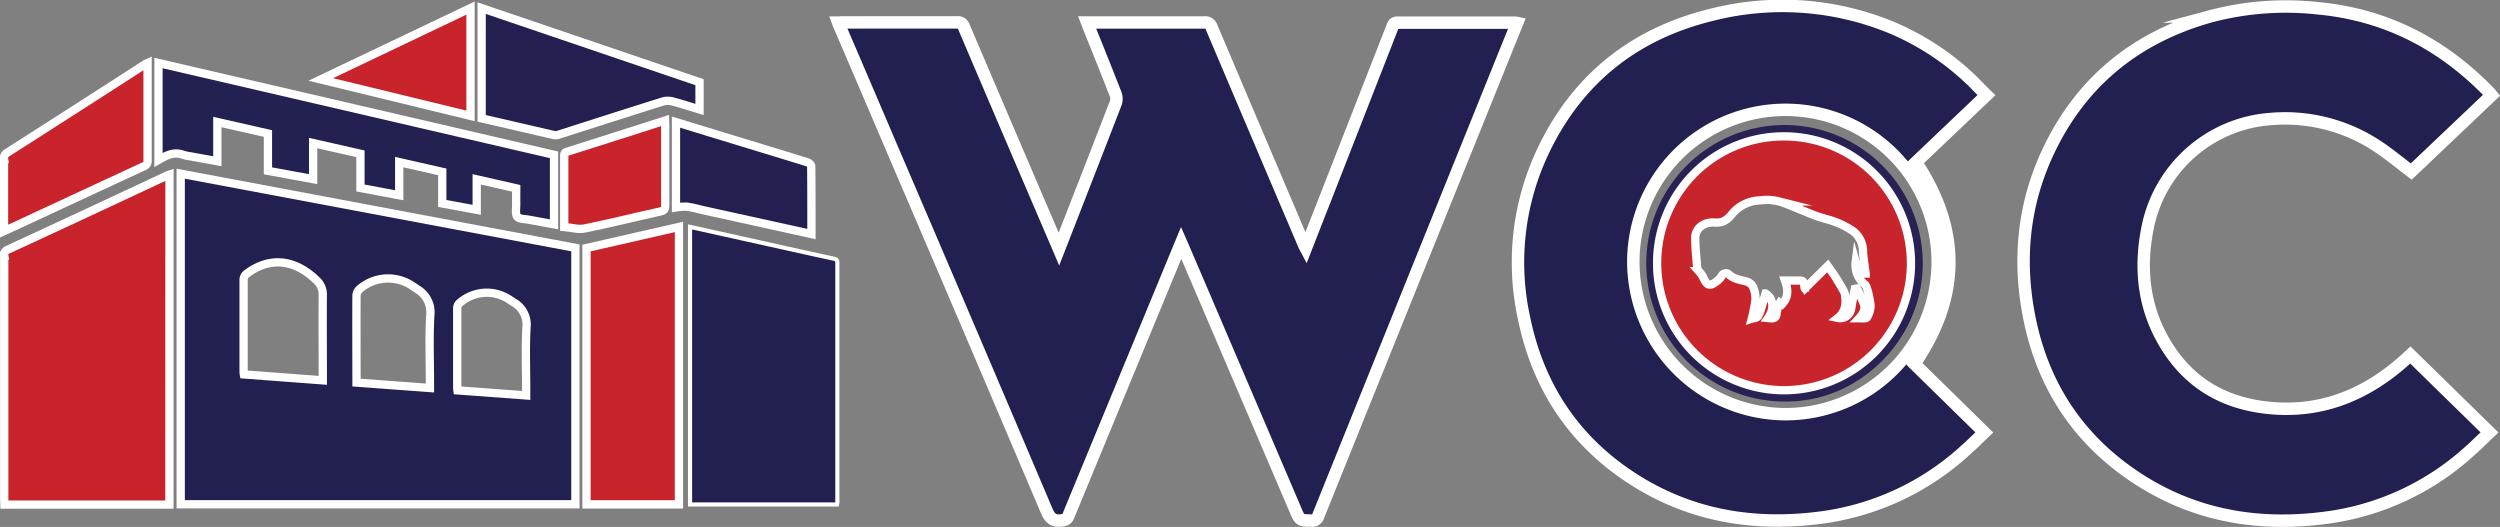
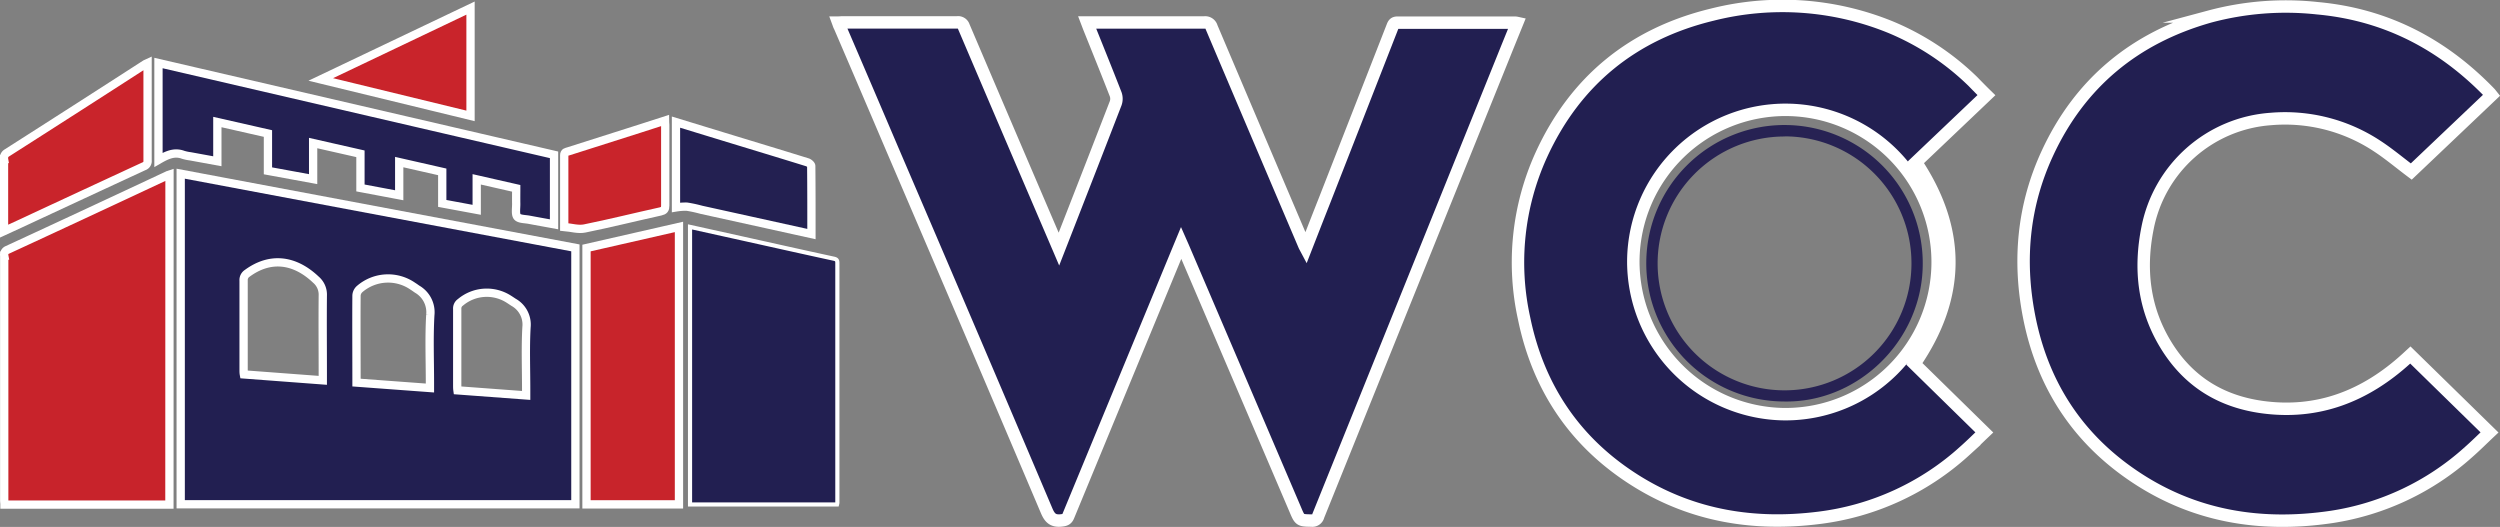
<svg xmlns="http://www.w3.org/2000/svg" id="Layer_1" data-name="Layer 1" viewBox="0 0 602.94 127.08">
  <rect x="0" y="0" width="602.94" height="127.08" fill="#808080" stroke="none" />
  <defs>
    <style>.cls-1,.cls-2,.cls-4{fill:#221f51;}.cls-1,.cls-2,.cls-3,.cls-4,.cls-5,.cls-6,.cls-7,.cls-8{stroke:#fff;stroke-miterlimit:10;}.cls-1{stroke-width:3px;}.cls-2,.cls-3,.cls-5,.cls-6,.cls-7,.cls-8{stroke-width:2px;}.cls-3{fill:#c8232b;}.cls-5{fill:#232052;}.cls-6{fill:#c8242b;}.cls-7{fill:#232051;}.cls-8{fill:#c9242b;}.cls-9{fill:#272253;}</style>
  </defs>
  <path class="cls-1" d="M179.07,162.56c.44,0,.78-.05,1.13-.05,9.19,0,18.39,0,27.58,0a1.42,1.42,0,0,1,1.57,1q11.13,26.1,22.32,52.18c.18.44.38.88.64,1.49l3.42-8.76Q240.89,195.21,246,182a3.24,3.24,0,0,0,0-2.13c-2.1-5.4-4.28-10.78-6.44-16.16l-.45-1.18h1.29c9,0,18,0,27,0a1.59,1.59,0,0,1,1.73,1.17q11.15,26.28,22.34,52.55c.09.22.21.42.38.74,1.52-3.89,3-7.7,4.51-11.51q8.21-21,16.42-42c.22-.56.42-.9,1.15-.9,9.47,0,18.95,0,28.42,0a3.77,3.77,0,0,1,.47.07c-1.12,2.76-2.23,5.47-3.32,8.19q-22.33,55.33-44.65,110.69a1.45,1.45,0,0,1-1.61,1.13c-2.83-.06-2.81,0-3.94-2.68q-13.54-31.68-27.1-63.36l-.41-.93c-1.36,3.28-2.65,6.42-3.95,9.56q-11.64,28.16-23.27,56.31c-.32.79-.76.95-1.57,1.05-2,.25-2.86-.45-3.65-2.31q-18.45-43.47-37.08-86.86-6.39-15-12.81-29.92C179.29,163.24,179.21,162.94,179.07,162.56Z" transform="translate(23.08 -157.11)" />
  <path class="cls-1" d="M558.24,242.73l19.09,18.67c-1.74,1.64-3.39,3.29-5.15,4.83a63.63,63.63,0,0,1-32.93,15.55c-17.42,2.58-33.83-.19-48.48-10.39-13.33-9.26-21.4-22.1-24.49-38-2.64-13.56-1.39-26.8,4.45-39.37,7.89-17,21.14-27.84,39.12-32.92a70.83,70.83,0,0,1,26-2c16.47,1.51,30.15,8.63,41.54,20.42.14.14.25.3.45.55l-19.38,18.41c-2.81-2.11-5.44-4.33-8.3-6.19a40.31,40.31,0,0,0-25.61-6.48,32.64,32.64,0,0,0-29.68,26.24c-2,9.95-.94,19.47,4.4,28.22s13.11,13.58,23.08,15c13.59,1.91,25.08-2.66,35-11.72Z" transform="translate(23.08 -157.11)" />
  <path class="cls-1" d="M456,180.06l-17,16.17c10.87,16.35,10.75,32.44-.37,48.65l16.86,16.52c-1.6,1.52-3.14,3.05-4.76,4.49A63.85,63.85,0,0,1,415.62,282c-15.5,1.95-30.26-.39-43.71-8.66-14.85-9.14-23.94-22.47-27.42-39.47a62.58,62.58,0,0,1,4.15-39.39c8.2-17.94,22.14-29.22,41.24-33.84a69.12,69.12,0,0,1,42.95,3,63.15,63.15,0,0,1,19.86,13.08C453.78,177.84,454.84,178.93,456,180.06ZM407.46,257a36.7,36.7,0,1,0-36.62-37.2A36.83,36.83,0,0,0,407.46,257Z" transform="translate(23.08 -157.11)" />
  <path class="cls-2" d="M20.5,199l95.19,17.89v61.84H20.5Zm34.27,49.84v-1.5c0-6.31-.06-12.62,0-18.93a4.74,4.74,0,0,0-1.65-3.84c-5.26-5-11.15-5.52-16.55-1.56a1.93,1.93,0,0,0-.9,1.77c0,7.19,0,14.38,0,21.57,0,.34,0,.68.07,1.06Zm25.84,1.85v-1.31c0-5.43-.22-10.87.09-16.28a6.42,6.42,0,0,0-3.17-6.25c-.33-.22-.65-.47-1-.68a10.48,10.48,0,0,0-12.87.65,2.24,2.24,0,0,0-.76,1.56c-.05,6.66,0,13.33,0,20,0,.3,0,.61,0,1Zm23.21,1.79v-1.39c0-5-.2-10.06.08-15.08a6.15,6.15,0,0,0-3.13-6c-.37-.24-.73-.49-1.1-.72a9.85,9.85,0,0,0-11.71.74,1.78,1.78,0,0,0-.77,1.59c0,6.15,0,12.29,0,18.44,0,.38,0,.76.06,1.19Z" transform="translate(23.08 -157.11)" />
  <path class="cls-3" d="M17.78,278.81H-22c0-.35-.06-.69-.06-1q0-29.53,0-59.06a1.24,1.24,0,0,1,.77-1.38q19.35-8.94,38.66-18c.11,0,.22-.08.43-.15Z" transform="translate(23.08 -157.11)" />
  <path class="cls-4" d="M143.34,211.83l13.09,2.9c7.19,1.6,14.38,3.21,21.58,4.77.64.14.86.34.86,1q0,28.94,0,57.88a3.47,3.47,0,0,1-.08.4H143.34Z" transform="translate(23.08 -157.11)" />
  <path class="cls-5" d="M110.54,194.45v16.76c-2-.37-4-.72-6-1.1-1-.19-2.44-.14-2.9-.77s-.2-2.05-.22-3.13,0-2.39,0-3.68l-9.53-2.17v7.35l-8.31-1.54v-7.61L73.2,196.2v8l-9.35-1.76V194.2l-11.41-2.59v8.7l-10.9-2v-9l-12.2-2.77V196l-6.51-1.19a10.07,10.07,0,0,1-1.75-.37c-2.18-.81-4,.12-5.94,1.24V172.31Z" transform="translate(23.08 -157.11)" />
  <path class="cls-6" d="M118.37,216.93l22.3-5.09v66.91h-22.3Z" transform="translate(23.08 -157.11)" />
-   <path class="cls-7" d="M93.08,185.66V159.07l52.55,17.87v6.57c-2.22-.67-4.35-1.38-6.52-1.94a4.26,4.26,0,0,0-2.27,0c-8.39,2.63-16.75,5.32-25.13,8a2.37,2.37,0,0,1-1.14.12C104.75,188.37,99,187,93.08,185.66Z" transform="translate(23.08 -157.11)" />
  <path class="cls-8" d="M12.51,172.32v17.36c0,2,0,4.07,0,6.1a1.32,1.32,0,0,1-.9,1.44q-15,6.94-30,13.93l-3.72,1.71v-1c0-5.47,0-10.93,0-16.4a1.42,1.42,0,0,1,.69-1.47Q-4.66,183.3,12,172.55C12.12,172.49,12.23,172.45,12.51,172.32Z" transform="translate(23.08 -157.11)" />
  <path class="cls-7" d="M172.62,213.56l-26.53-5.85a33.13,33.13,0,0,0-3.5-.76,14.16,14.16,0,0,0-2.64.19V186.56L151.2,190c6.81,2.08,13.63,4.14,20.43,6.25.39.11.94.59.94.9C172.63,202.57,172.62,208,172.62,213.56Z" transform="translate(23.08 -157.11)" />
  <path class="cls-8" d="M113,211.85c0-6,0-11.65,0-17.31,0-.77.51-.77,1-.93l17.29-5.5,6-1.93c0,.41.07.71.07,1,0,6.51,0,13,0,19.52,0,.88-.24,1.2-1.13,1.4-6.11,1.35-12.18,2.87-18.3,4.11C116.41,212.53,114.72,212,113,211.85Z" transform="translate(23.08 -157.11)" />
  <path class="cls-8" d="M54.28,176.27,90.4,159.06v26Z" transform="translate(23.08 -157.11)" />
  <path class="cls-9" d="M407.14,253.94a33.34,33.34,0,1,1,33.49-32.46C440.2,239.48,424.9,254.31,407.14,253.94Zm.22-63.91a30.61,30.61,0,1,0,30.56,30.65A30.6,30.6,0,0,0,407.36,190Z" transform="translate(23.08 -157.11)" />
-   <path class="cls-6" d="M407.36,190a30.61,30.61,0,1,1-30.78,30.58A30.53,30.53,0,0,1,407.36,190Zm19.51,33.06c-.22-1.76-.51-3.48-.63-5.21a6.19,6.19,0,0,0-2.4-5,20,20,0,0,0-4.1-2.14c-1.69-.67-3.5-1-5.2-1.68-2.86-1.07-5.62-2.41-8.52-3.33a12.18,12.18,0,0,0-4.67-.26,9.13,9.13,0,0,0-6.61,3.16c-1.09,1.38-2.16,2.34-4.27,2.18-2.76-.21-4.72,1.55-4.7,3.69,0,2.48.3,5,.49,7.44,0,.2.23.4.37.59a8.07,8.07,0,0,1,1,1.38c1,2.26,1.69,2.44,3.63.82a3.65,3.65,0,0,0,.87-1,1.11,1.11,0,0,1,1.82-.34c1.28,1.15,2.87,1.25,4.37,1.71a2.46,2.46,0,0,1,1.41,1.31,7.13,7.13,0,0,1,.58,3,38.07,38.07,0,0,1-.9,4.58c.39-.13,1.17-.13,1.45-.51a8.82,8.82,0,0,0,.94-2.37c.31-1,.57-2,.93-3.19a6,6,0,0,1,1.08,1c1,1.69.6,3.33-.49,4.93,1.19.12,2.07.23,2.08-1.31a8,8,0,0,1,.81-2.38l.5.34c1.64-1.72,1.44-3.64.71-5.7h2.86c1.65,0,1.65,0,1.84,1.66a.51.51,0,0,0,.1.26l5.5-5.44c.67.95,1.4,1.94,2.06,3s1.27,2.09,1.86,3.17a3.37,3.37,0,0,1,.3,1.14c.23,2,0,3.81-1.78,5.23a2.69,2.69,0,0,0,3.23-2.27c.24-1.59.58-3.17.87-4.75l.47-.11a37.22,37.22,0,0,1,1.72,3.82c.41,1.26-.21,2.37-1.15,3.38.71,0,1.7.13,1.9-.21a5.58,5.58,0,0,0,.85-2.9,22.35,22.35,0,0,0-.92-4.29,2,2,0,0,0-.66-.93,5.94,5.94,0,0,1-2-5.24C424.87,221.68,425.26,223.07,426.87,223.09Z" transform="translate(23.08 -157.11)" />
</svg>